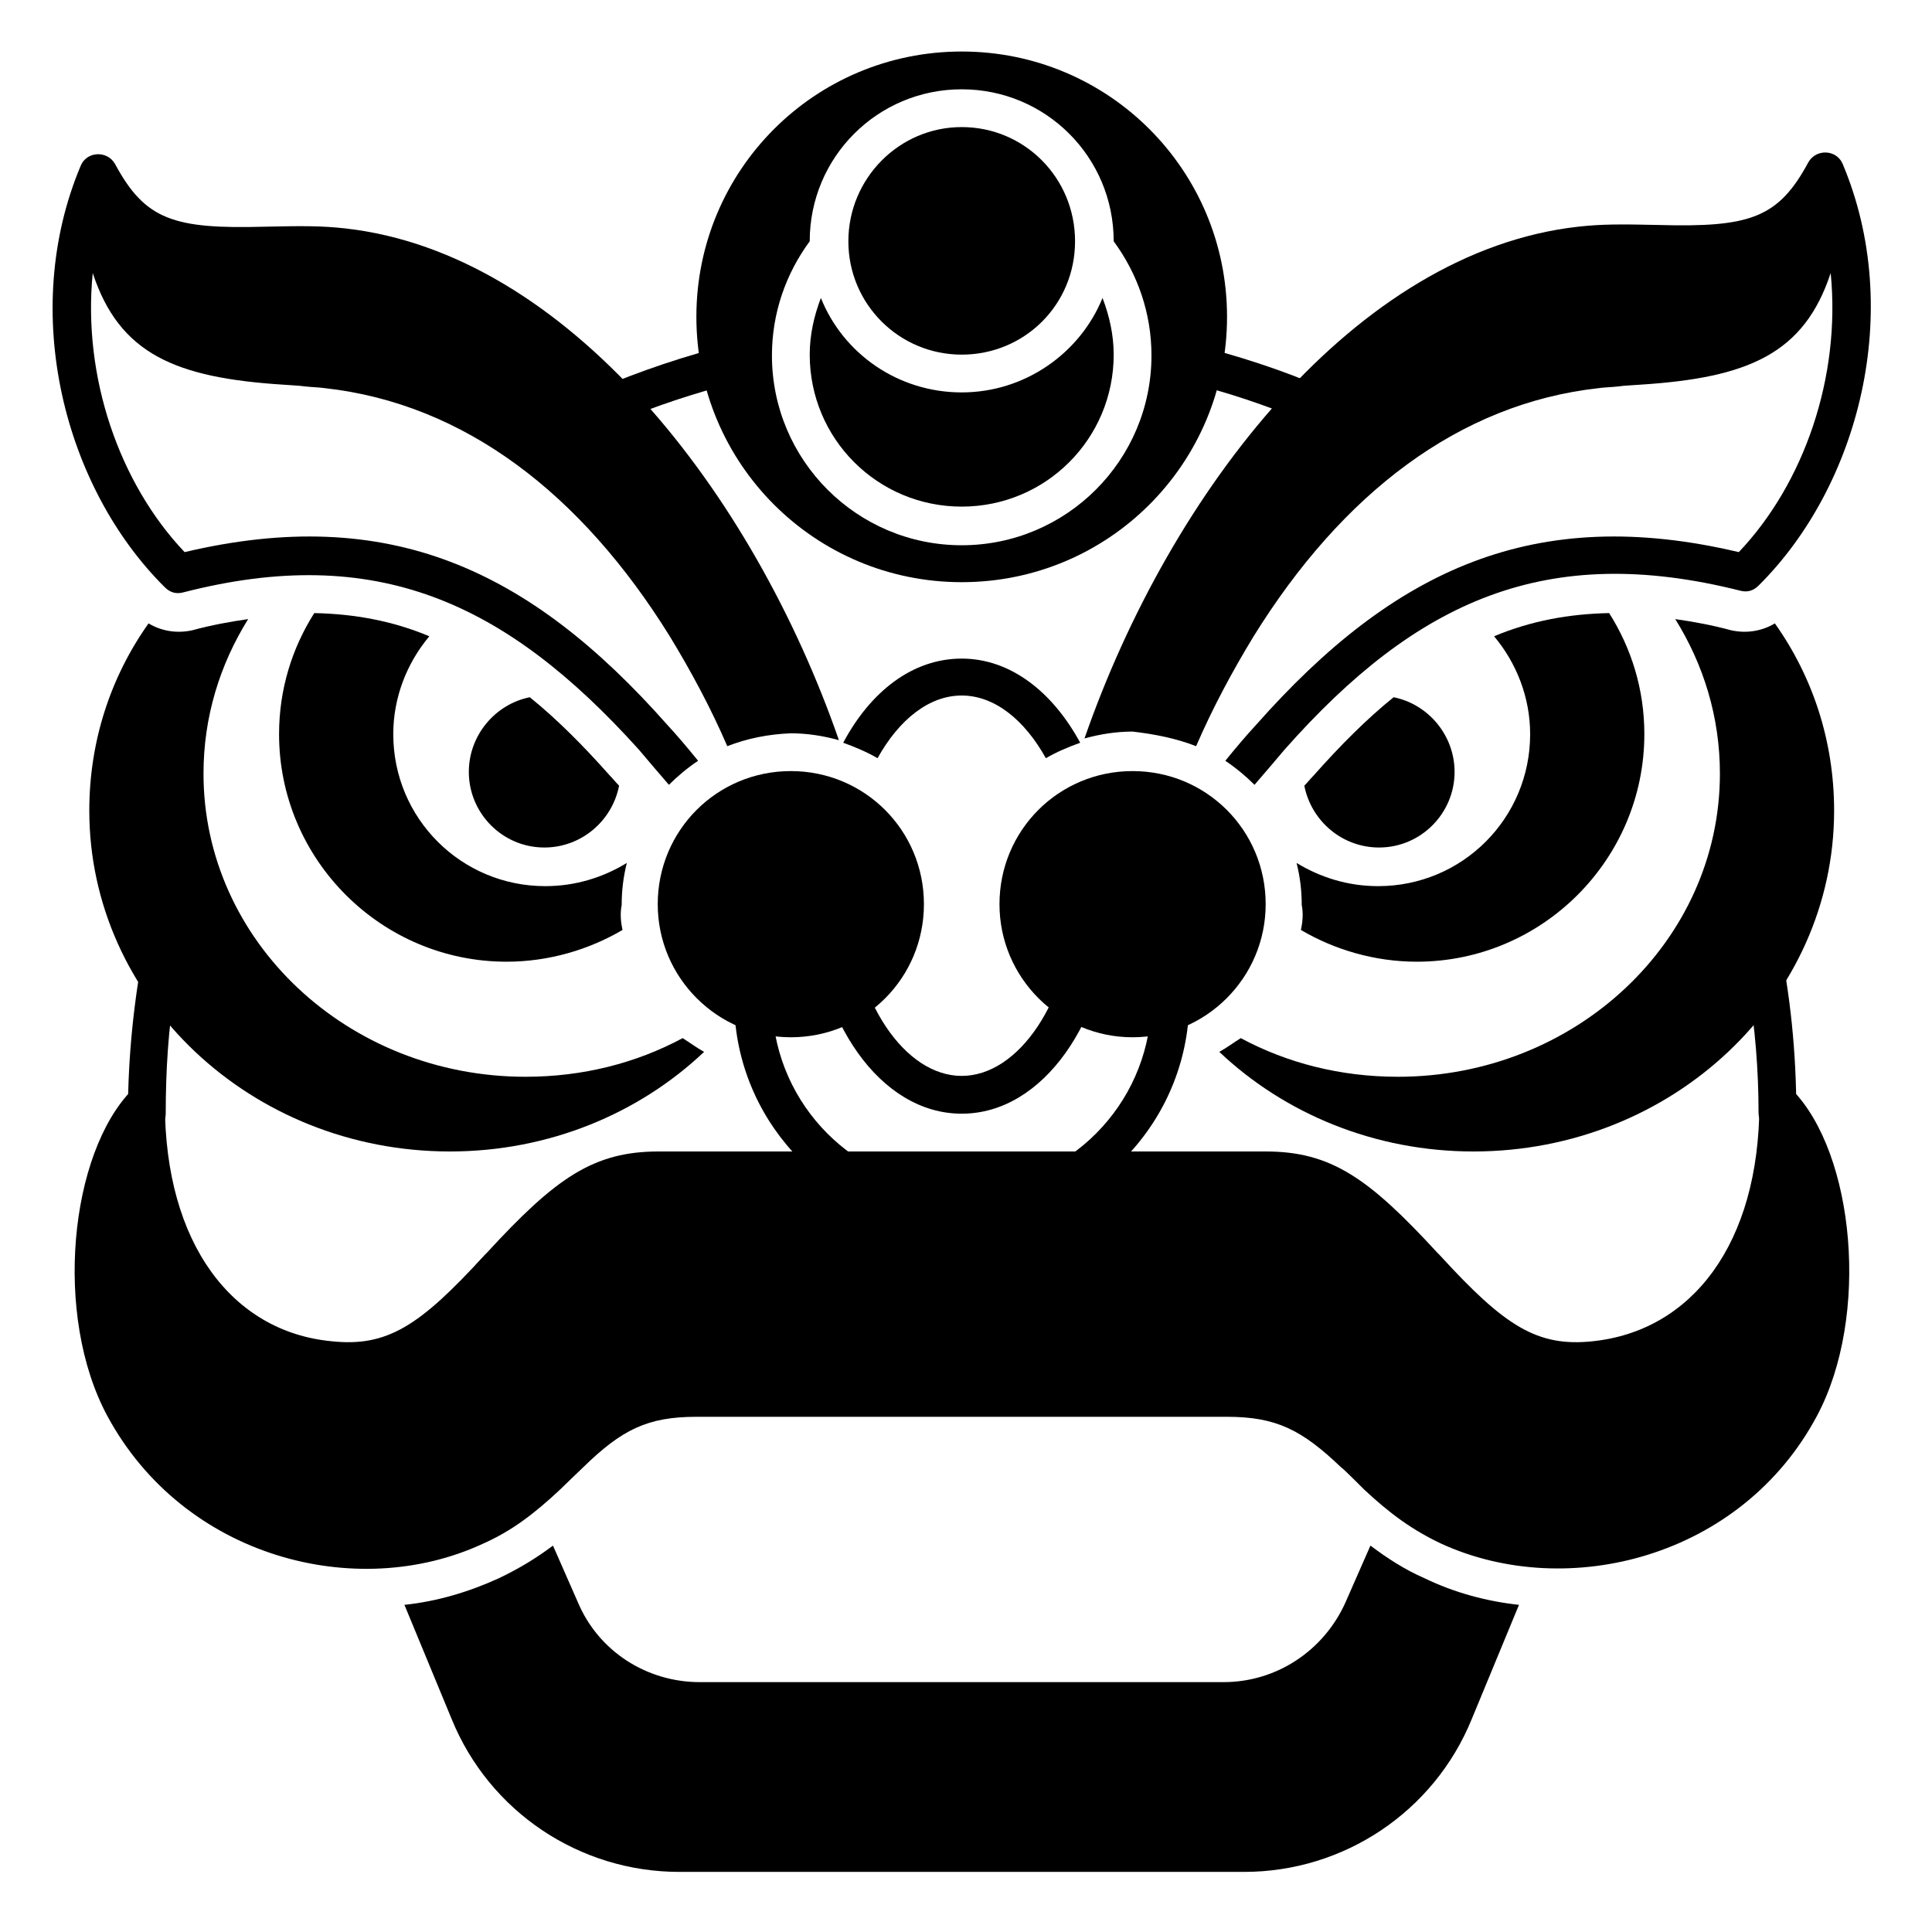
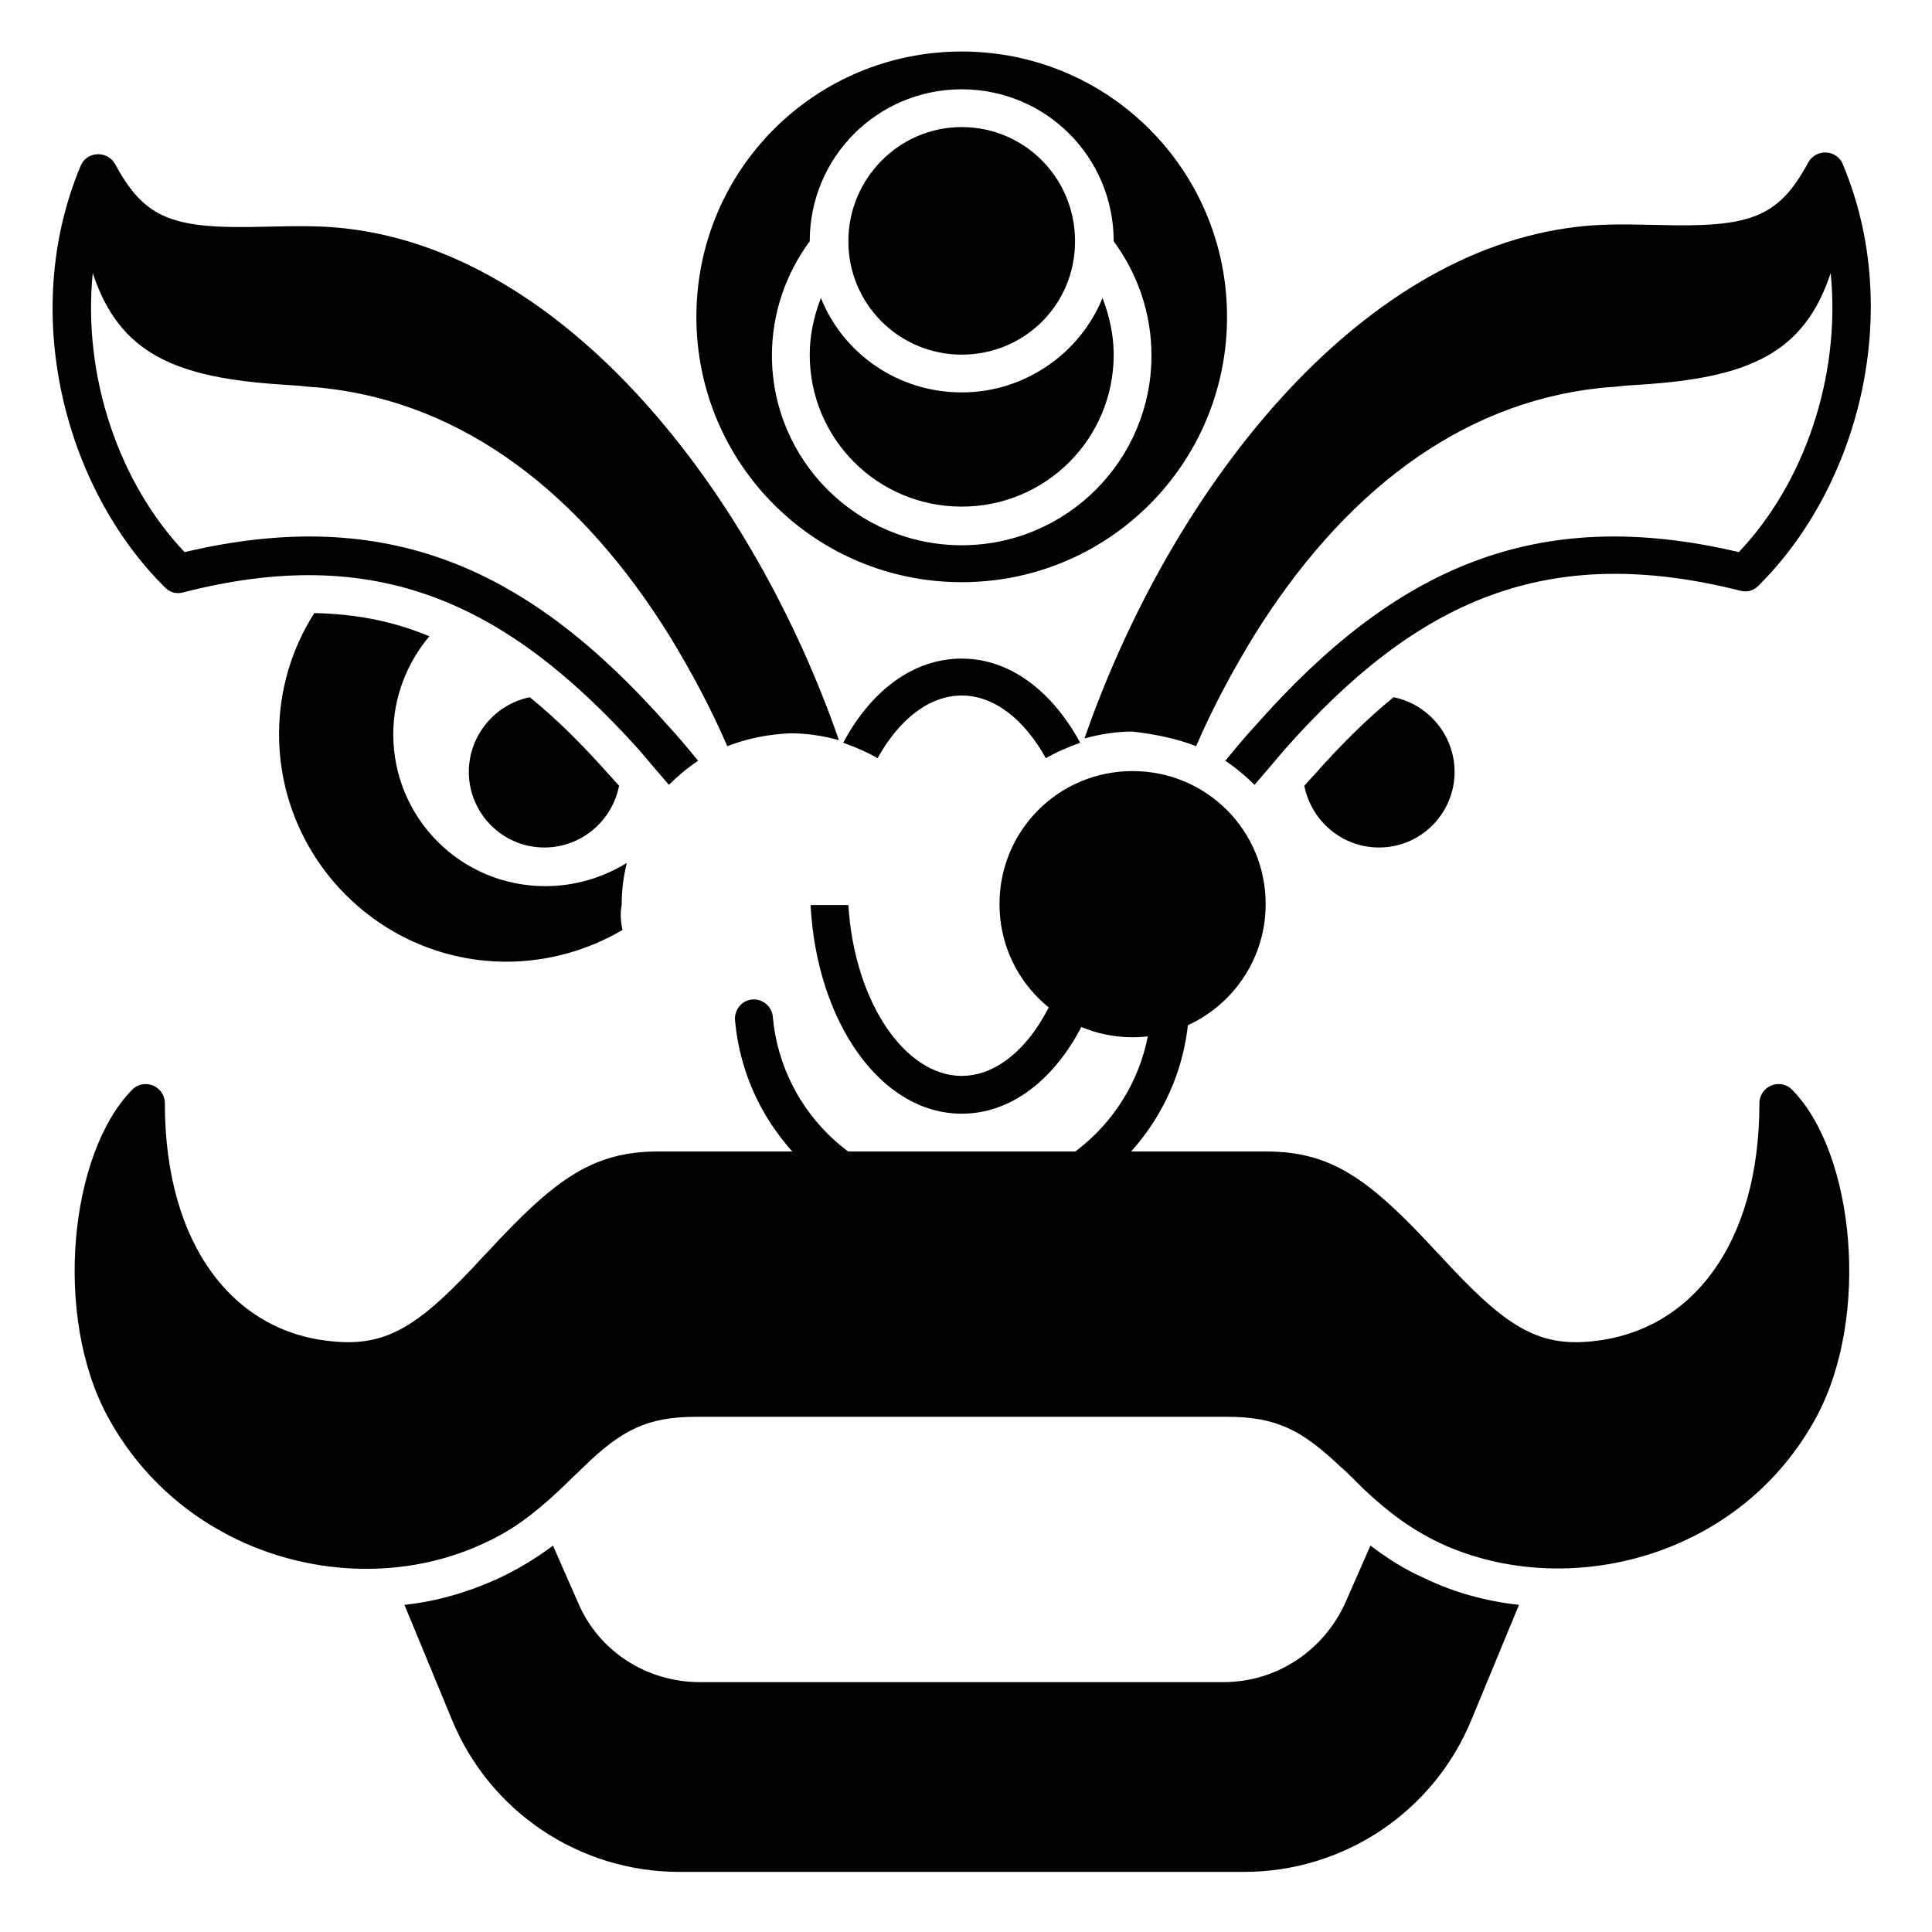
<svg xmlns="http://www.w3.org/2000/svg" version="1.1" id="Layer_1" x="0px" y="0px" viewBox="0 0 225 225" style="enable-background:new 0 0 225 225;" xml:space="preserve">
  <g>
    <g transform="translate(-432, -576)">
      <g transform="translate(432, 576)">
-         <path d="M151.5,48.9c-4.1-1.7-8.5-3.2-13-4.3V40c5.6,1.4,10.9,3.1,15.9,5.3L151.5,48.9z M203.6,114.9c0.8,4.8,1.2,9.7,1.2,14.7     c0,1.2,1,2.2,2.2,2.2c1.2,0,2.2-1,2.2-2.2c0-7-0.7-13.9-2.1-20.4L203.6,114.9z M72,49.1c4.3-1.8,8.8-3.3,13.5-4.5V40     c-5.6,1.4-11,3.2-16.1,5.4C69.4,45.4,72,49.1,72,49.1z M20.4,115c-0.8,4.8-1.1,9.7-1.1,14.7c0,1.2-1,2.2-2.2,2.2s-2.2-1-2.2-2.2     c0-6.7,0.7-13.2,1.9-19.5L20.4,115z" />
        <g transform="translate(27, 2)">
-           <path d="M115,120.5c7.6,7.2,18.1,11.6,29.6,11.6c23.2,0,42-17.8,42-39.7c0-8.1-2.5-15.6-6.9-21.8c-1.5,0.9-3.3,1.2-5.1,0.8      c-2.2-0.6-4.4-1-6.5-1.3c3.3,5.3,5.2,11.4,5.2,18c0,19.5-16.8,35.3-37.5,35.3c-6.7,0-12.9-1.6-18.3-4.5      C116.7,119.4,115.9,120,115,120.5z" />
-           <path d="M124.5,106.3c3.9,2.3,8.6,3.7,13.5,3.7c14.6,0,26.5-11.9,26.5-26.5c0-5.2-1.5-10-4.1-14.1c-4.7,0.1-9.1,0.9-13.4,2.7      c2.6,3.1,4.2,7.1,4.2,11.4c0,9.8-7.9,17.7-17.7,17.7c-3.5,0-6.7-1-9.5-2.7c0.4,1.6,0.6,3.2,0.6,4.9      C124.8,104.4,124.7,105.4,124.5,106.3z" />
          <path d="M124.9,89.5c0.8,4.1,4.4,7.2,8.7,7.2c4.9,0,8.8-4,8.8-8.8c0-4.3-3.1-7.9-7.1-8.7c-3.1,2.5-6.2,5.6-9.3,9.1      C125.6,88.7,125.3,89.1,124.9,89.5z" />
          <path d="M112.3,84.9c1.9-4.4,4.2-8.7,6.7-12.8c10.3-16.6,23.9-27.1,40.2-28.9c0.7-0.1,1.4-0.1,2.3-0.2c0.7-0.1,1.2-0.1,2.5-0.2      c12.6-0.8,19.1-3.6,22.2-13c1.2,12.1-3.1,24.5-10.7,32.5c-23.7-5.6-40.1,1.9-56.2,20.1c-1.2,1.3-2.3,2.6-3.6,4.2      c1.2,0.8,2.4,1.8,3.4,2.8c1.3-1.5,2.4-2.8,3.5-4.1c15.4-17.4,30.5-24.2,53.1-18.5c0.8,0.2,1.5,0,2.1-0.6      c11.7-11.6,17-32,9.8-49.1c-0.7-1.7-3.1-1.8-4-0.2c-3.5,6.5-6.8,7.6-17.5,7.3c-4.4-0.1-6.6-0.1-9.3,0.2      c-25.9,2.9-47.5,30.8-57.5,59.6c1.8-0.5,3.7-0.8,5.6-0.8C107.5,83.5,110,84,112.3,84.9z" />
        </g>
        <g transform="translate(10.5, 15.5) scale(-1, 1) translate(-10.5, -15.5) translate(0, 2)">
-           <path d="M-61,120.5c7.6,7.2,18.1,11.6,29.6,11.6c23.2,0,42-17.8,42-39.7c0-8.1-2.5-15.6-6.9-21.8c-1.5,0.9-3.3,1.2-5.1,0.8      c-2.2-0.6-4.4-1-6.5-1.3c3.3,5.3,5.2,11.4,5.2,18c0,19.5-16.8,35.3-37.5,35.3c-6.7,0-12.9-1.6-18.3-4.5      C-59.3,119.4-60.1,120-61,120.5z" />
          <path d="M-51.5,106.3c3.9,2.3,8.6,3.7,13.5,3.7c14.6,0,26.5-11.9,26.5-26.5c0-5.2-1.5-10-4.1-14.1c-4.7,0.1-9.1,0.9-13.4,2.7      c2.6,3.1,4.2,7.1,4.2,11.4c0,9.8-7.9,17.7-17.7,17.7c-3.5,0-6.7-1-9.5-2.7c0.4,1.6,0.6,3.2,0.6,4.9      C-51.2,104.4-51.3,105.4-51.5,106.3z" />
          <path d="M-51.1,89.5c0.8,4.1,4.4,7.2,8.7,7.2c4.9,0,8.8-4,8.8-8.8c0-4.3-3.1-7.9-7.1-8.7c-3.1,2.5-6.2,5.6-9.3,9.1      C-50.4,88.7-50.7,89.1-51.1,89.5z" />
          <path d="M-63.7,84.9c1.9-4.4,4.2-8.7,6.7-12.8c10.3-16.6,23.9-27.1,40.2-28.9c0.7-0.1,1.4-0.1,2.3-0.2c0.7-0.1,1.2-0.1,2.5-0.2      c12.6-0.8,19.1-3.6,22.2-13c1.2,12.1-3.1,24.5-10.7,32.5c-23.7-5.6-40.1,1.9-56.2,20.1c-1.2,1.3-2.3,2.6-3.6,4.2      c1.2,0.8,2.4,1.8,3.4,2.8c1.3-1.5,2.4-2.8,3.5-4.1C-37.9,68.1-22.8,61.2-0.3,67c0.8,0.2,1.5,0,2.1-0.6c11.7-11.6,17-32,9.8-49.1      c-0.7-1.7-3.1-1.8-4-0.2c-3.5,6.5-6.8,7.6-17.5,7.3c-4.4-0.1-6.6-0.1-9.3,0.2c-25.9,2.9-47.5,30.8-57.5,59.6      c1.8-0.5,3.7-0.8,5.6-0.8C-68.5,83.5-66,84-63.7,84.9z" />
        </g>
        <path d="M85.6,118.8c1.2,13.6,12.7,24.1,26.4,24.1s25.2-10.5,26.4-24.1c0.1-1.2-0.8-2.3-2-2.4c-1.2-0.1-2.3,0.8-2.4,2     c-1,11.3-10.5,20.1-22,20.1s-21-8.8-22-20.1c-0.1-1.2-1.2-2.1-2.4-2C86.4,116.5,85.5,117.6,85.6,118.8z" />
        <path d="M98.2,86.5c3.2-6,8.1-9.8,13.8-9.8s10.6,3.9,13.8,9.8c-1.4,0.5-2.8,1.1-4,1.8c-2.5-4.5-6-7.3-9.8-7.3s-7.3,2.8-9.8,7.3     C101,87.6,99.6,87,98.2,86.5z M94.4,105.4c0.7,13.5,8.1,24.3,17.6,24.3s16.9-10.8,17.6-24.3h-4.4c-0.7,11.3-6.6,19.9-13.2,19.9     s-12.5-8.6-13.2-19.9H94.4z" />
        <path d="M131.9,120.8c-8.5,0-15.5-6.9-15.5-15.5s6.9-15.5,15.5-15.5s15.5,6.9,15.5,15.5S140.4,120.8,131.9,120.8z" />
-         <path d="M92.1,120.8c-8.5,0-15.5-6.9-15.5-15.5s6.9-15.5,15.5-15.5s15.5,6.9,15.5,15.5S100.7,120.8,92.1,120.8z" />
        <path d="M112,41.3c-7.3,0-13.2-5.9-13.2-13.2s5.9-13.3,13.2-13.3s13.2,5.9,13.2,13.3S119.3,41.3,112,41.3z" />
        <path d="M95.6,34.7c2.6,6.5,9,11,16.4,11s13.8-4.6,16.4-11c0.8,2.1,1.3,4.3,1.3,6.6c0,9.8-7.9,17.7-17.7,17.7     s-17.7-7.9-17.7-17.7C94.3,39,94.8,36.8,95.6,34.7z M129.7,28.1c0-9.8-7.9-17.7-17.7-17.7s-17.7,7.9-17.7,17.7     c-2.8,3.8-4.4,8.4-4.4,13.3c0,12.2,9.9,22.1,22.1,22.1s22.1-9.9,22.1-22.1C134.1,36.5,132.5,31.9,129.7,28.1z M112,67.8     c-17.1,0-30.9-13.8-30.9-30.9S94.9,6,112,6s30.9,13.8,30.9,30.9S129.1,67.8,112,67.8z" />
        <path d="M176.9,186.9l-5.5,13.3C167,211,156.5,218,144.9,218H79.1c-11.6,0-22.1-7-26.5-17.8l-5.5-13.3c3.8-0.4,7.5-1.5,11-3.1     c2.3-1.1,4.3-2.3,6.3-3.8l2.9,6.6c2.4,5.7,8,9.3,14.2,9.3h61c6.2,0,11.7-3.7,14.2-9.3l2.9-6.6c2,1.5,4,2.8,6.3,3.8     C169.4,185.5,173.2,186.5,176.9,186.9z" />
        <path d="M142.9,165H81.1c-5.7,0-8.7,1.5-13.2,5.9c-0.1,0.1-2.1,2-2.7,2.6c-3,2.8-5.6,4.8-9,6.3c-14.7,6.8-34.8,1.6-43.7-14.9     c-6.3-11.7-4.4-30.6,2.9-38c1.4-1.4,3.8-0.4,3.8,1.6c0,16.4,7.9,26.6,19.4,27.7c6.5,0.7,10.3-1.8,17.8-10l0.3-0.3     c8-8.7,12.4-11.8,20-11.8h70.7c7.6,0,12,3.1,20,11.8l0.3,0.3c7.5,8.2,11.3,10.7,17.8,10c11.5-1.2,19.4-11.3,19.4-27.7     c0-2,2.4-3,3.8-1.6c7.3,7.4,9.1,26.4,2.9,38c-8.8,16.5-29,21.6-43.7,14.9c-3.4-1.6-6-3.5-9-6.3c-0.6-0.6-2.6-2.6-2.7-2.6     C151.6,166.5,148.6,165,142.9,165z" />
      </g>
    </g>
  </g>
</svg>